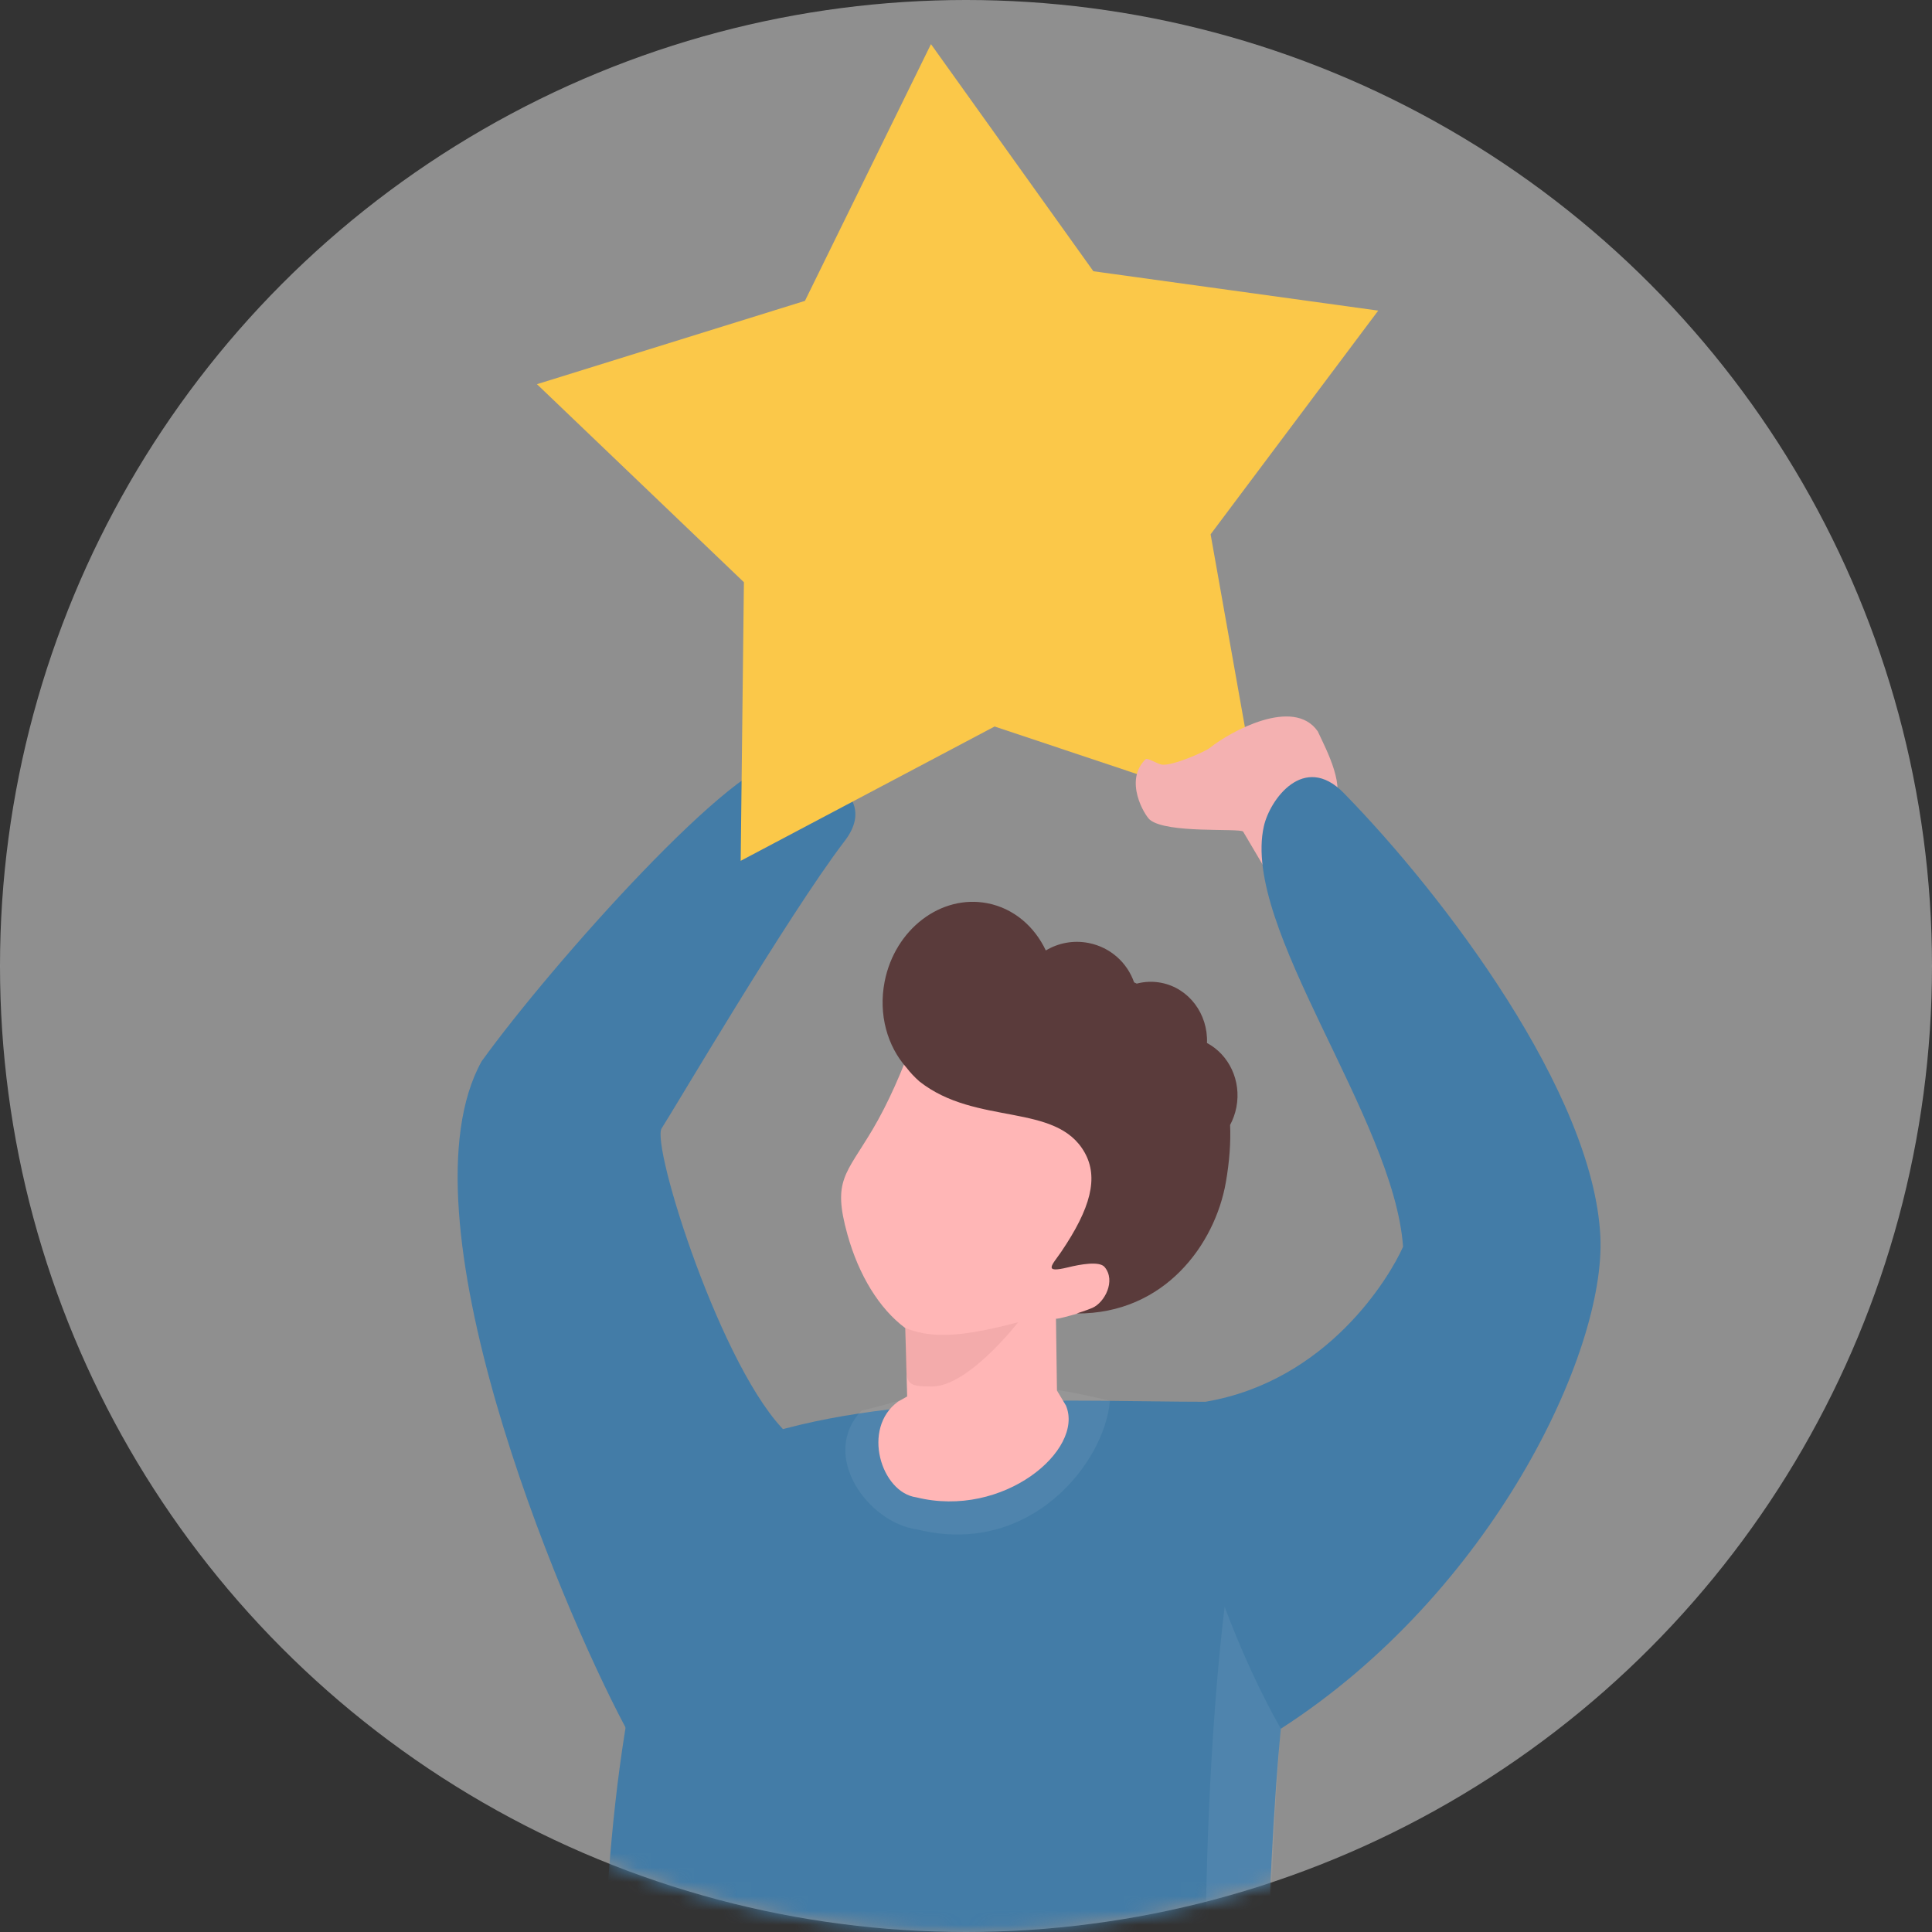
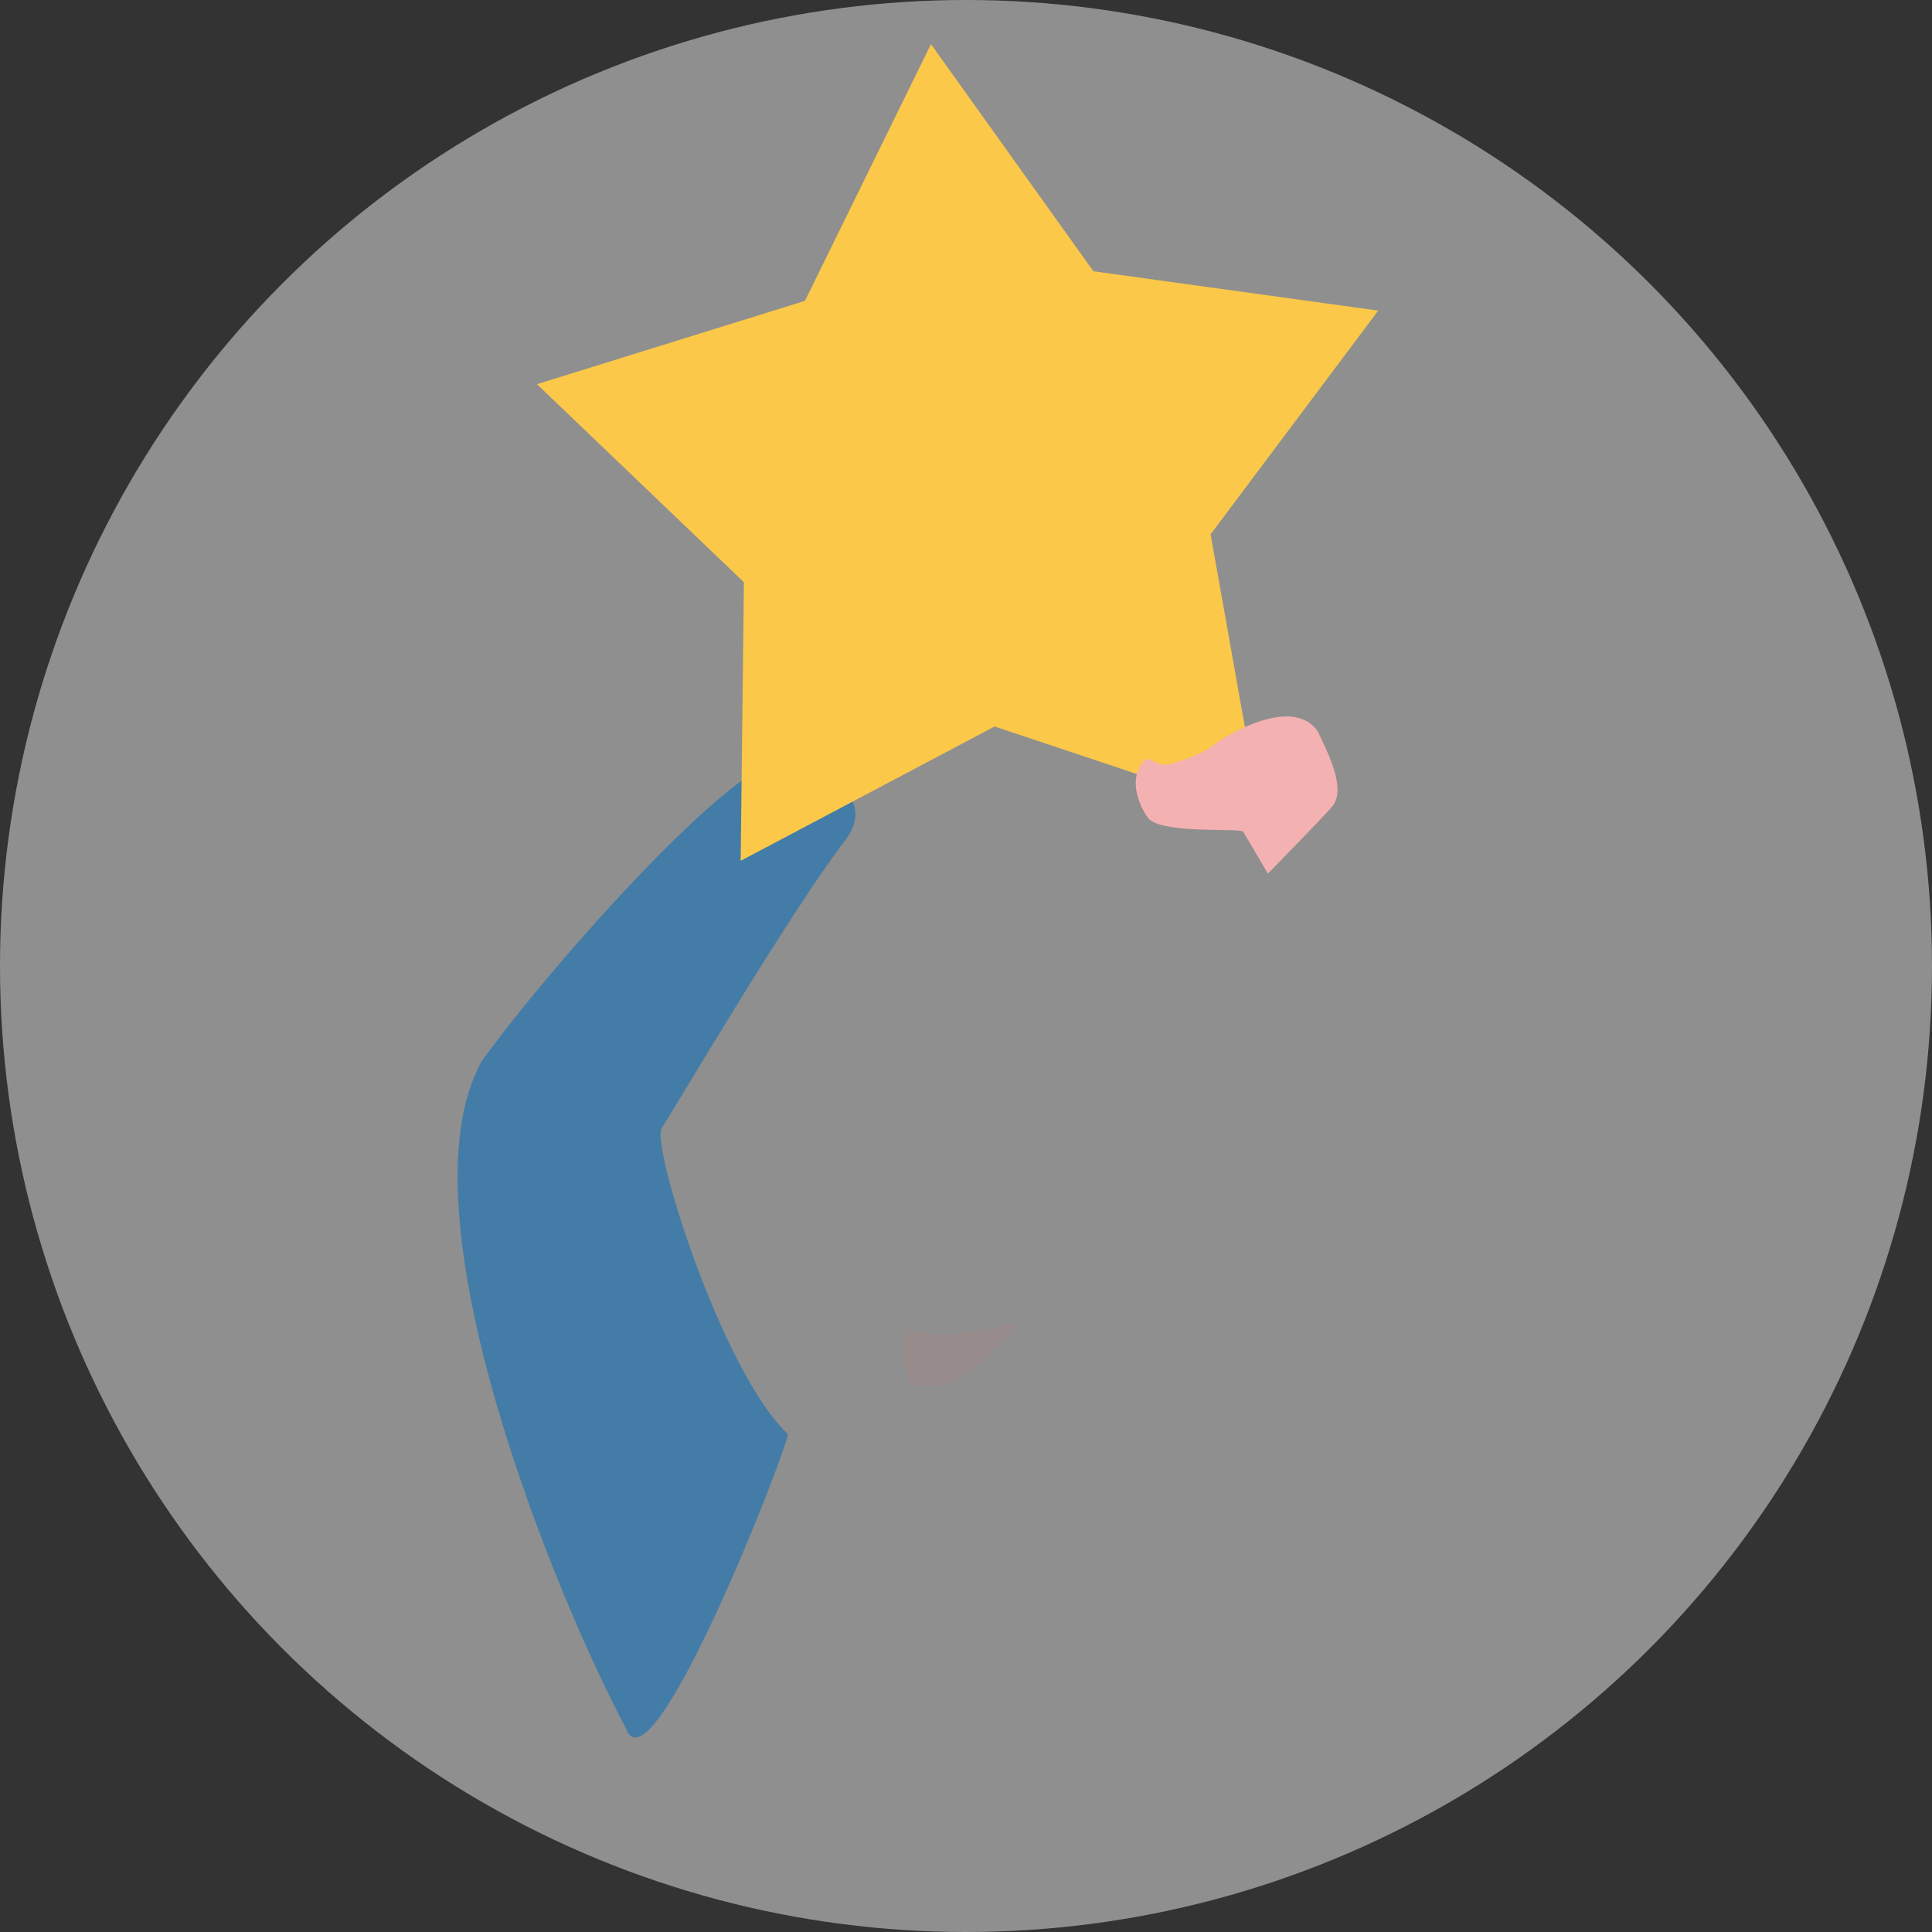
<svg xmlns="http://www.w3.org/2000/svg" xmlns:xlink="http://www.w3.org/1999/xlink" width="135px" height="135px" viewBox="0 0 135 135" version="1.1">
  <rect x="0" y="0" width="135" height="135" fill="#333333" stroke="none" />
  <title>user-9</title>
  <desc>Created with Sketch.</desc>
  <defs>
    <circle id="path-1" cx="67.5" cy="67.5" r="67.5" />
  </defs>
  <g id="Page-1" stroke="none" stroke-width="1" fill="none" fill-rule="evenodd">
    <g id="MFS-Testimonials-Copy" transform="translate(-770, -1511)">
      <g id="user-9" transform="translate(770, 1511)">
        <mask id="mask-2" fill="white">
          <use xlink:href="#path-1" />
        </mask>
        <use id="Mask" fill-opacity="0.562" fill="#D8D8D8" xlink:href="#path-1" />
        <g id="Group-2" mask="url(#mask-2)">
          <g transform="translate(72.181, 85.591) rotate(-4) translate(-72.181, -85.591) translate(32.181, 2.591)">
            <path d="M9.151,116.052 C5.015,106.788 -4.256,79.131 2.359,68.915 C7.812,62.37 21.84,48.74 24.906,49.471 C25.689,49.658 31.977,51.792 28.674,55.402 C24.388,60.293 15.479,73.287 14.588,74.455 C13.744,75.561 17.618,91.788 21.898,96.385 C21.717,97.576 10.535,121.225 9.151,116.052" id="Fill-132" fill="#437CA7" />
            <polyline id="Fill-136" fill="#FBC849" points="38.644 0.197 48.858 16.82 68.521 20.952 55.747 35.728 57.862 55.562 39.754 48.071 21.399 56.197 22.982 36.792 9.521 21.98 28.608 17.478 38.644 0.197" />
            <path d="M62.256,49.984 C62.785,51.36 64.038,54.158 62.885,55.307 C62.044,56.144 58.09,59.661 58.09,59.661 L56.563,56.604 C56.265,56.334 51.255,56.387 50.127,55.335 C49.785,55.014 48.473,52.477 50.124,51.084 C50.252,50.977 50.935,51.488 51.238,51.548 C51.957,51.69 54.282,50.868 54.67,50.6 C56.134,49.583 60.741,47.436 62.256,49.984" id="Fill-191" fill="#F4B1B1" />
-             <path d="M54.82,119.328 C53.26,128.476 50.556,152.798 51.809,164.177 C33.072,167.397 15.936,165.965 4.745,162.4 C5.269,150.021 5.302,107.051 18.773,96.679 C29.039,93.799 42.413,95.56 51.158,96.169 C59.791,95.32 64.618,88.356 65.69,86.326 C65.681,77.312 55.942,63.264 58.039,56.328 C58.588,54.504 61.186,51.382 63.76,54.402 C70.241,62.013 79.721,76.547 79.492,86.589 C79.306,94.683 70.168,110.904 54.82,119.328" id="Fill-195" fill="#437CA7" />
-             <path d="M27.145,95.11 C32.052,94.327 35.202,92.626 44.504,95.638 C43.85,99.901 38.205,106.175 30.437,103.663 C27.056,102.965 23.959,98.02 27.145,95.11" id="Fill-198" fill-opacity="0.064" fill="#FFFFFF" />
-             <path d="M54.82,119.328 C53.358,128.63 50.676,153.881 51.809,164.177 C51.152,164.289 50.498,164.395 49.846,164.498 C45.927,152.558 49.022,123.326 51.497,110.552 C52.386,113.543 53.508,116.583 54.82,119.328" id="Fill-199" fill-opacity="0.064" fill="#FFFFFF" />
-             <path d="M27.02,82.77 C27.61,85.648 28.866,88.083 30.596,89.571 L30.393,94.345 L29.735,94.657 C27.034,96.341 28.114,100.92 30.54,101.421 C36.497,103.348 42.507,98.932 41.416,95.752 L40.864,94.66 L41.145,89.651 C41.463,89.717 44.075,89.039 44.808,89.013 C45.537,88.986 46.88,87.952 47.314,86.596 C47.752,85.239 45.51,85.112 45.51,85.112 C49.027,82.284 52.712,80.193 49.79,76.004 C46.871,71.816 38.7,67.628 38.7,67.628 L33.968,64.41 C34.147,66.392 31.643,72.165 29.292,75.558 C27.184,78.603 26.229,78.906 27.02,82.77" id="Fill-200" fill="#FFB6B6" />
            <path d="M38.491,89.712 C38.491,89.712 34.704,93.965 32.158,93.771 C29.961,93.603 30.454,93.45 30.596,89.571 C32.194,90.291 33.865,90.599 38.491,89.712" id="Fill-201" fill-opacity="0.19" fill="#C17B7C" />
-             <path d="M43.956,78.212 C44.811,80.025 44.112,82.117 41.828,85.024 C41.154,85.88 40.41,86.444 42.248,86.127 C43.089,85.982 44.457,85.829 44.786,86.284 C45.521,87.295 44.618,88.764 43.73,89.075 C43.335,89.215 42.61,89.387 42.61,89.387 C48.743,89.853 52.592,85.238 53.65,80.973 C54.009,79.527 54.193,78.205 54.227,76.994 C54.452,76.636 54.631,76.236 54.748,75.803 C55.243,73.961 54.489,72.09 53.015,71.168 C53.235,69.164 52.04,67.267 50.124,66.75 C49.548,66.595 48.963,66.581 48.409,66.686 L48.228,66.584 C47.852,65.191 46.757,64.026 45.251,63.62 C44.198,63.335 43.128,63.475 42.232,63.933 C41.558,62.199 40.199,60.844 38.399,60.358 C35.197,59.495 31.813,61.717 30.844,65.321 C30.237,67.576 30.721,69.838 31.952,71.427 C32.189,71.785 32.467,72.128 32.788,72.451 C36.525,75.845 42.232,74.552 43.956,78.212 Z" id="Fill-202" fill="#5A3B3B" />
          </g>
        </g>
      </g>
    </g>
  </g>
</svg>